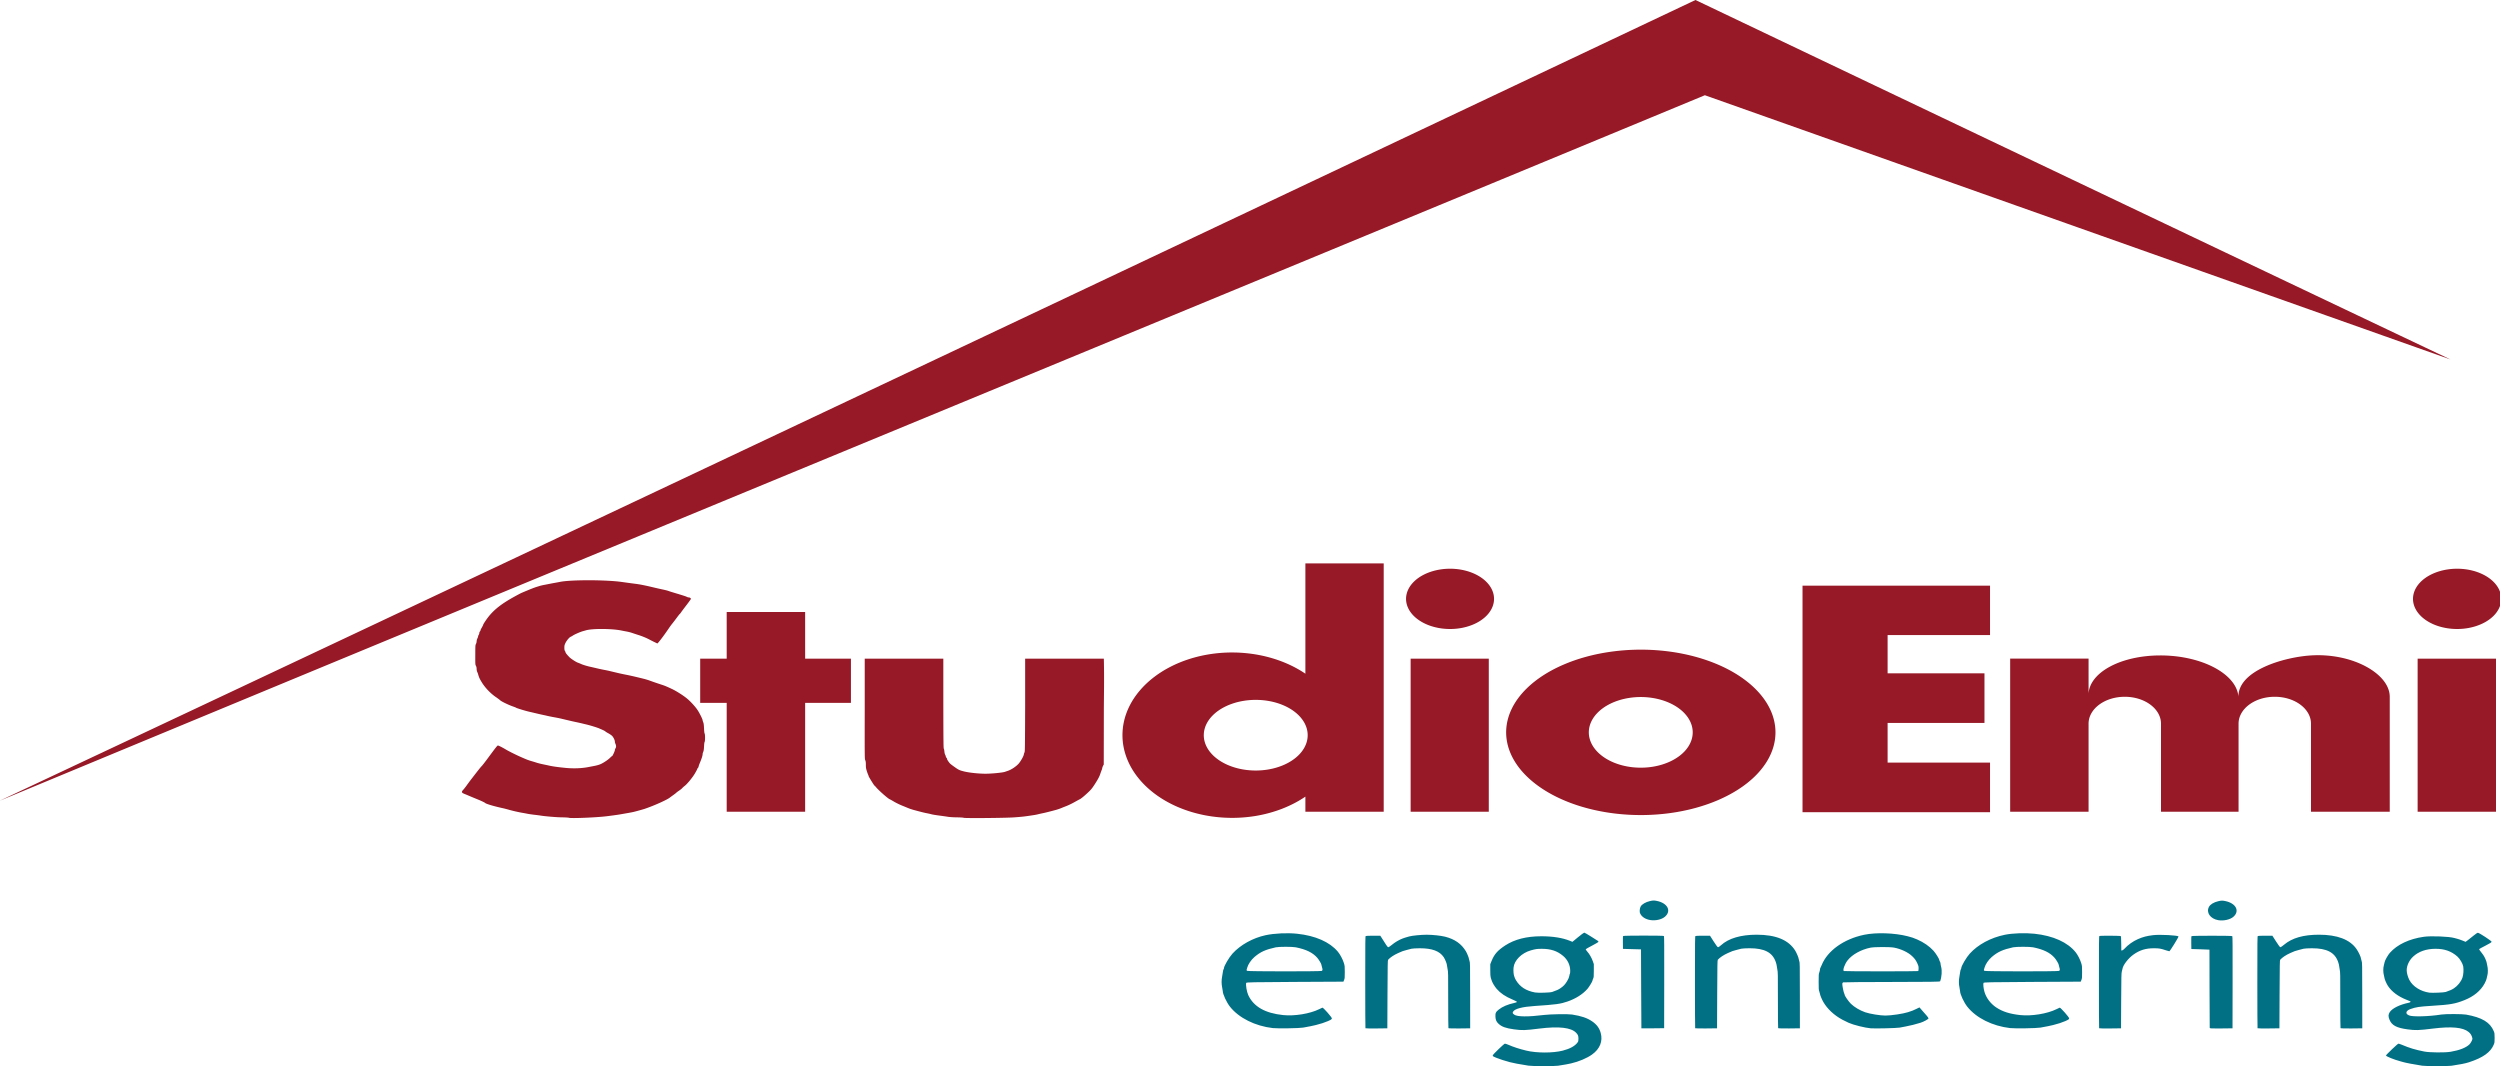
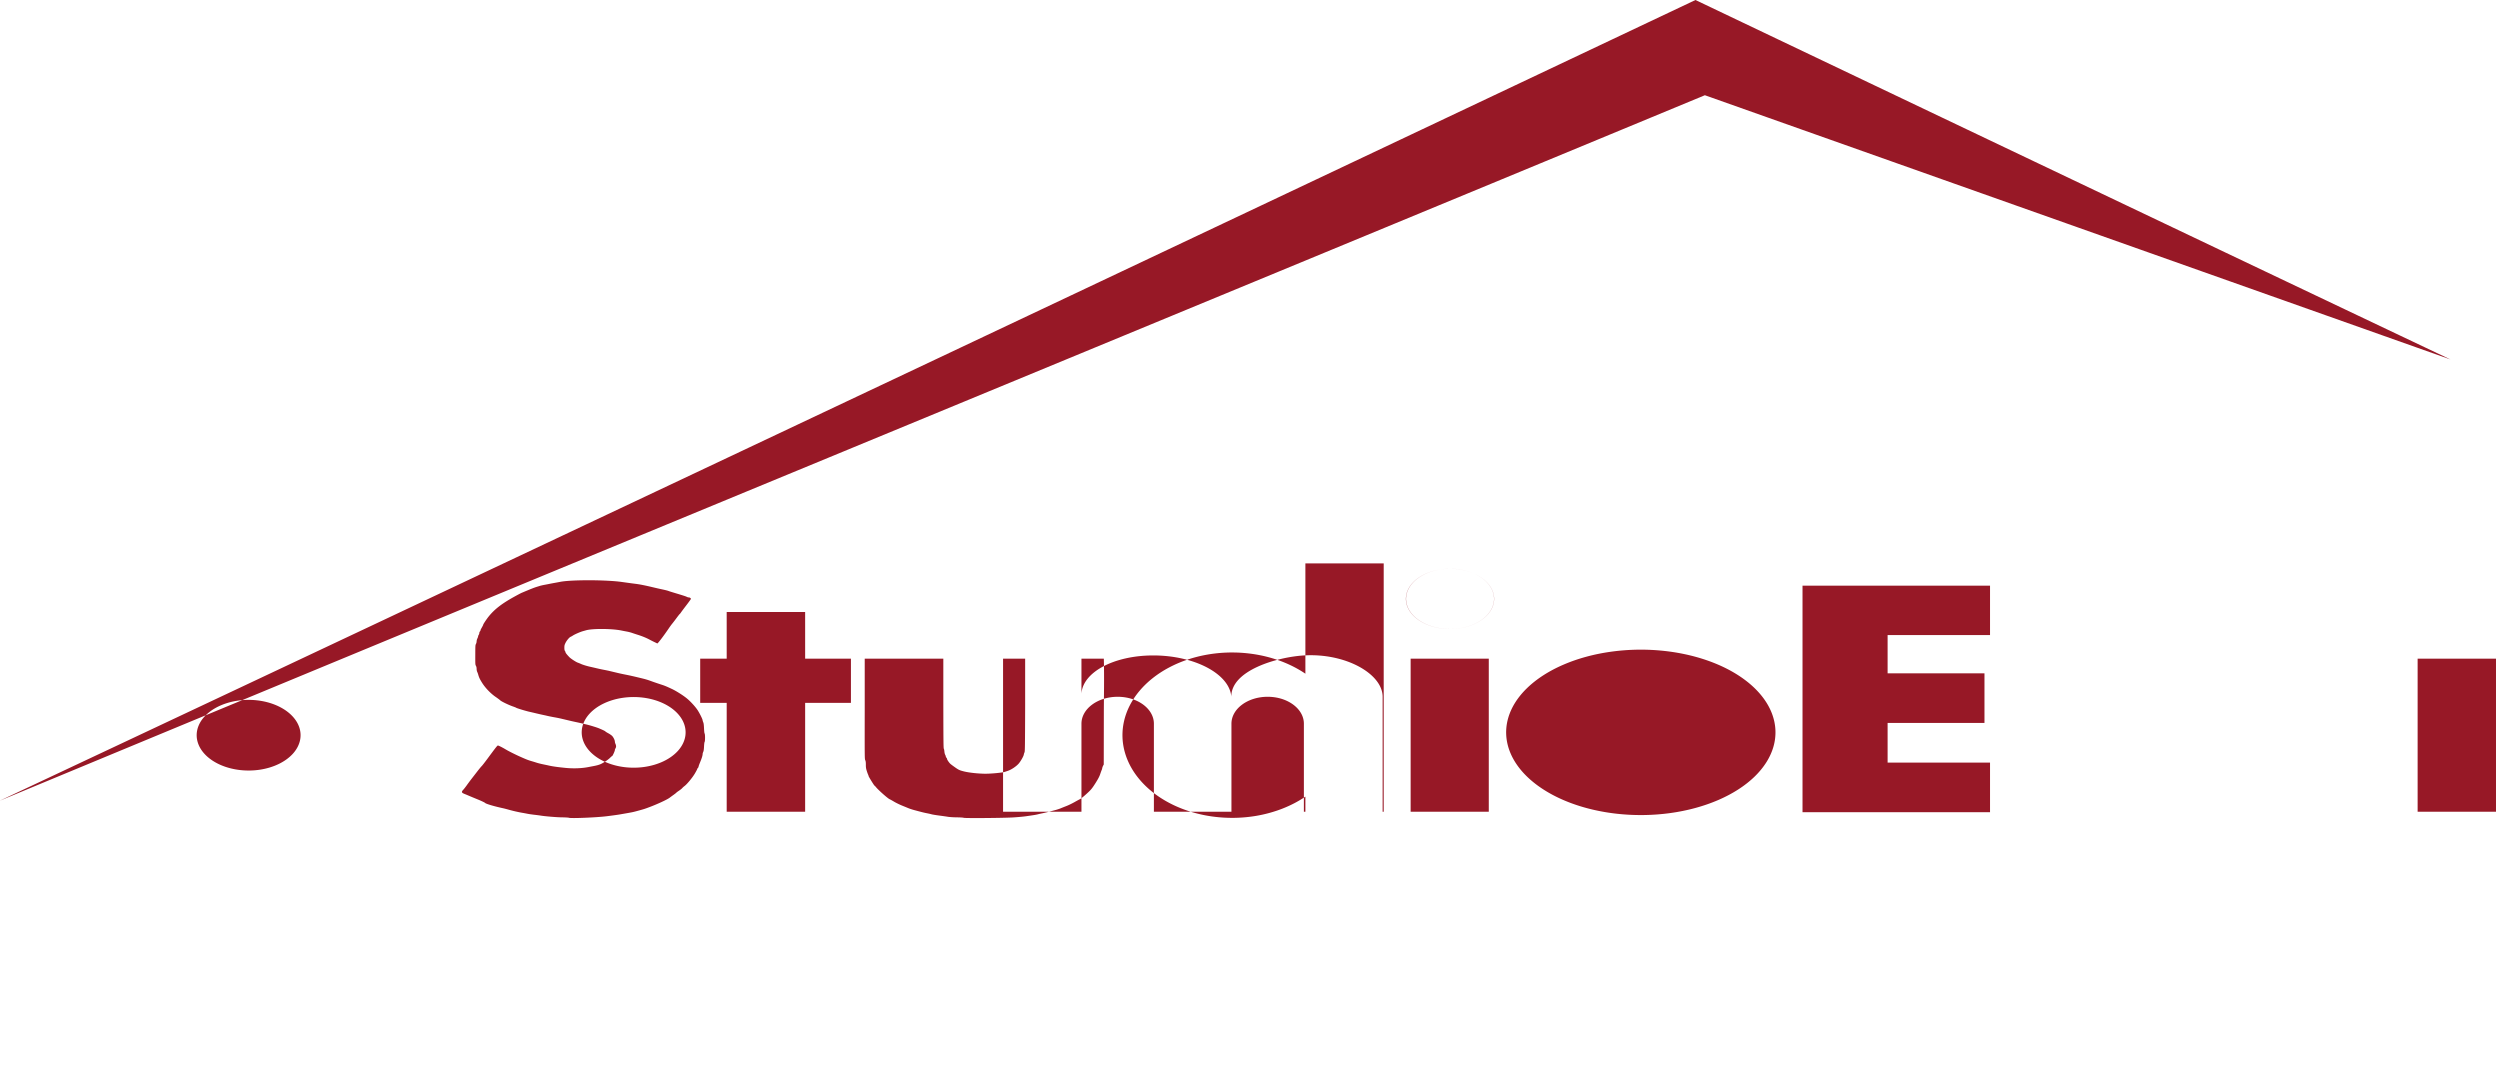
<svg xmlns="http://www.w3.org/2000/svg" xmlns:ns1="http://sodipodi.sourceforge.net/DTD/sodipodi-0.dtd" xmlns:ns2="http://www.inkscape.org/namespaces/inkscape" width="1593.901" height="679.739" version="1.1" viewBox="0 0 1593.901 679.739" id="svg4769" ns1:docname="studioemi.svg" ns2:version="0.92.4 5da689c313, 2019-01-14">
  <defs id="defs4773" />
  <ns1:namedview pagecolor="#ffffff" bordercolor="#666666" borderopacity="1" objecttolerance="10" gridtolerance="10" guidetolerance="10" ns2:pageopacity="0" ns2:pageshadow="2" ns2:window-width="1920" ns2:window-height="1016" id="namedview4771" showgrid="false" ns2:zoom="0.39275446" ns2:cx="680.92405" ns2:cy="160.4367" ns2:window-x="0" ns2:window-y="27" ns2:window-maximized="1" ns2:current-layer="svg4769" />
  <g transform="matrix(0.917,0,0,1,-0.208,3.627)" id="g4767">
    <g transform="translate(-14.671,-9.806)" id="g4765">
-       <path d="m 1162.1,592.74 c -3.119,-0.488 -5.612,-1.938 -6.682,-3.885 -0.485,-0.883 -0.556,-1.253 -0.469,-2.44 0.07,-0.951 0.29,-1.698 0.688,-2.334 0.881,-1.408 3.448,-2.78 6.363,-3.402 2.175,-0.464 2.802,-0.481 4.751,-0.128 7.615,1.376 10.438,6.433 5.66,10.141 -2.294,1.78 -6.584,2.633 -10.31,2.05 z m 395.07,0.105 c -5.508,-0.873 -8.54,-4.847 -6.462,-8.47 0.915,-1.595 3.328,-2.943 6.47,-3.613 2.175,-0.464 2.802,-0.481 4.751,-0.128 7.61,1.375 10.438,6.433 5.666,10.136 -2.262,1.755 -6.775,2.654 -10.425,2.076 z m -401.07,68.943 c -0.027,-0.046 -0.097,-11.388 -0.157,-25.204 l -0.108,-25.12 -12.539,-0.32 -0.059,-3.975 c -0.044,-2.965 0.01,-4.041 0.209,-4.235 0.347,-0.337 27.978,-0.342 28.324,-0.005 0.208,0.202 0.251,6.319 0.209,29.515 l -0.054,29.26 -7.889,0.084 c -4.339,0.046 -7.911,0.046 -7.938,0 z m 428.39,-0.049 c -0.078,-0.119 -0.142,-13.354 -0.142,-29.41 0,-26.324 0.033,-29.212 0.331,-29.387 0.182,-0.107 2.533,-0.194 5.226,-0.194 h 4.895 l 2.559,3.675 c 1.669,2.397 2.721,3.677 3.025,3.68 0.256,0.003 1.385,-0.708 2.508,-1.579 5.597,-4.342 13.468,-6.416 24.351,-6.416 12.647,0 21.447,3.071 26.022,9.08 1.501,1.971 3.183,5.279 3.183,6.26 0,0.234 0.185,0.885 0.412,1.446 0.399,0.988 0.413,1.702 0.43,21.958 l 0.018,20.936 -7.47,0.084 c -4.108,0.046 -7.551,-0.04 -7.65,-0.192 -0.099,-0.152 -0.173,-8.211 -0.165,-17.91 0.014,-16.916 0,-17.71 -0.408,-19.477 -0.233,-1.014 -0.423,-2.102 -0.423,-2.419 0,-0.317 -0.287,-1.354 -0.637,-2.305 -2.259,-6.128 -7.829,-8.821 -18.243,-8.821 -2.52,0 -5.157,0.139 -5.86,0.309 -0.703,0.17 -2.265,0.543 -3.472,0.83 -2.415,0.573 -2.721,0.676 -5.728,1.915 -2.995,1.234 -5.59,2.817 -7.02,4.282 -0.272,0.278 -0.327,3.208 -0.418,22.013 l -0.104,21.692 -7.538,0.084 c -4.146,0.046 -7.602,-0.014 -7.68,-0.133 z m -391,0 c -0.078,-0.119 -0.142,-13.354 -0.142,-29.41 0,-26.324 0.033,-29.212 0.331,-29.387 0.182,-0.107 2.533,-0.194 5.226,-0.194 h 4.895 l 2.559,3.675 c 1.792,2.574 2.71,3.677 3.063,3.68 0.278,0.003 1.176,-0.559 1.996,-1.248 5.263,-4.423 13.812,-6.747 24.824,-6.747 13.416,0 22.241,3.353 26.836,10.197 0.949,1.414 2.368,4.504 2.368,5.159 0,0.225 0.185,0.869 0.412,1.43 0.399,0.988 0.413,1.702 0.43,21.958 l 0.018,20.936 -7.47,0.084 c -4.108,0.046 -7.551,-0.04 -7.65,-0.192 -0.099,-0.152 -0.173,-8.211 -0.165,-17.91 0.014,-16.916 0,-17.71 -0.408,-19.477 -0.233,-1.014 -0.423,-2.102 -0.423,-2.419 0,-0.317 -0.287,-1.354 -0.637,-2.305 -2.258,-6.128 -7.829,-8.821 -18.243,-8.821 -2.52,0 -5.157,0.139 -5.86,0.309 -0.703,0.17 -2.265,0.543 -3.472,0.83 -2.415,0.573 -2.721,0.676 -5.728,1.915 -2.995,1.234 -5.59,2.817 -7.02,4.282 -0.272,0.278 -0.327,3.208 -0.418,22.013 l -0.104,21.692 -7.538,0.084 c -4.146,0.046 -7.602,-0.014 -7.68,-0.133 z m 253.02,-36.561 c 0.645,-0.376 0.67,-0.906 0.118,-2.484 -0.23,-0.657 -0.418,-1.353 -0.418,-1.546 0,-0.49 -1.772,-3.193 -2.802,-4.274 -3.189,-3.347 -7.673,-5.364 -14.961,-6.731 -2.316,-0.434 -11.75,-0.433 -13.897,0.003 -7.205,1.46 -10.665,2.898 -14.833,6.165 -2.298,1.801 -4.401,4.649 -5.054,6.843 -0.199,0.67 -0.399,1.326 -0.443,1.458 -0.044,0.132 0.139,0.375 0.407,0.54 0.675,0.414 51.173,0.441 51.883,0.028 z m -34.05,36.47 c -12.339,-1.328 -23.516,-6.439 -29.734,-13.596 -2.386,-2.746 -5.043,-7.993 -5.067,-10.006 -0.01,-0.305 -0.189,-1.347 -0.411,-2.315 -0.515,-2.243 -0.524,-4.648 -0.025,-6.97 0.216,-1.006 0.454,-2.355 0.528,-2.998 0.074,-0.642 0.273,-1.344 0.443,-1.559 0.169,-0.215 0.308,-0.566 0.308,-0.781 0,-1.308 3.532,-6.835 5.899,-9.233 5.751,-5.824 14.629,-10.202 24.403,-12.034 5.427,-1.018 14.101,-1.295 20.584,-0.659 13.025,1.278 23.109,5.447 28.663,11.848 1.437,1.656 3.042,4.519 3.824,6.818 0.608,1.789 0.636,2.048 0.636,5.793 0,3.556 -0.044,4.021 -0.478,5.008 l -0.478,1.087 -33.697,0.16 c -29.649,0.141 -33.721,0.218 -33.895,0.64 -0.323,0.782 -0.01,3.538 0.652,5.65 1.21,3.889 4.32,7.662 8.267,10.032 4.455,2.674 9.376,4.1 16.648,4.824 7.857,0.782 18.775,-0.852 25.196,-3.77 0.989,-0.45 1.992,-0.882 2.228,-0.962 0.521,-0.175 6.572,6.104 6.572,6.819 0,0.537 -0.48,0.849 -2.684,1.744 -2.225,0.903 -5.213,1.793 -8.457,2.519 -2.6,0.582 -3.763,0.798 -8.816,1.637 -2.663,0.442 -17.802,0.662 -21.107,0.306 z m -63.964,-36.352 c 0.238,-0.14 0.331,-0.625 0.331,-1.731 0,-1.305 -0.122,-1.771 -0.809,-3.086 -1.173,-2.244 -1.811,-3.059 -3.684,-4.703 -2.799,-2.458 -7.653,-4.561 -12.539,-5.433 -2.814,-0.502 -13.62,-0.481 -16.405,0.031 -6.464,1.19 -12.629,4.304 -15.843,8.002 -2.084,2.398 -3.625,6.333 -2.704,6.903 0.377,0.233 51.257,0.25 51.653,0.018 z m -32.897,36.49 c -3.801,-0.257 -12.161,-2.163 -15.358,-3.502 -2.238,-0.938 -2.774,-1.179 -4.39,-1.976 -5.796,-2.86 -10.519,-6.912 -13.343,-11.446 -0.941,-1.511 -2.226,-4.378 -2.226,-4.966 0,-0.225 -0.212,-0.93 -0.47,-1.567 -0.435,-1.071 -0.47,-1.53 -0.47,-6.118 0,-4.587 0.035,-5.047 0.47,-6.118 0.259,-0.637 0.47,-1.456 0.47,-1.821 0,-0.365 0.092,-0.75 0.204,-0.856 0.112,-0.106 0.531,-0.943 0.931,-1.859 4.037,-9.247 15.399,-16.7 29.584,-19.407 8.286,-1.581 21.068,-1.195 30.093,0.908 3.053,0.711 4.2,1.067 6.813,2.112 4.486,1.794 8.354,4.25 11.264,7.152 1.515,1.511 4.075,5.249 4.075,5.95 0,0.22 0.188,0.661 0.418,0.979 0.23,0.319 0.42,0.881 0.423,1.25 0,0.369 0.191,1.298 0.418,2.065 0.728,2.456 0.418,6.556 -0.699,9.245 -0.132,0.317 -7.087,0.407 -33.538,0.432 -18.354,0.018 -33.607,0.131 -33.894,0.253 -0.316,0.134 -0.548,0.494 -0.588,0.912 -0.085,0.894 0.955,5.7 1.338,6.187 0.162,0.206 0.294,0.559 0.294,0.785 0,0.716 2.806,4.417 4.415,5.824 2.484,2.172 6.266,4.221 9.9,5.364 3.228,1.015 10.431,2.091 14.002,2.092 3.997,0 12.237,-1.124 15.673,-2.14 3.194,-0.944 3.565,-1.077 5.794,-2.07 l 2.242,-0.998 1.729,1.831 c 0.951,1.007 2.364,2.486 3.139,3.286 0.776,0.801 1.411,1.639 1.411,1.862 0,0.506 -3.294,2.163 -5.642,2.838 -3.469,0.997 -7.024,1.809 -10.449,2.385 -1.092,0.184 -2.879,0.493 -3.97,0.687 -1.896,0.337 -16.779,0.667 -20.062,0.445 z m -381.71,-36.608 c 0.645,-0.376 0.67,-0.906 0.118,-2.484 -0.23,-0.657 -0.418,-1.353 -0.418,-1.546 0,-0.49 -1.772,-3.193 -2.802,-4.274 -3.206,-3.365 -7.634,-5.357 -14.961,-6.731 -2.316,-0.434 -11.75,-0.433 -13.897,0.003 -7.205,1.46 -10.665,2.898 -14.833,6.165 -2.298,1.801 -4.401,4.649 -5.053,6.843 -0.199,0.67 -0.399,1.326 -0.443,1.458 -0.044,0.132 0.139,0.375 0.407,0.54 0.675,0.414 51.173,0.441 51.883,0.028 z m -34.05,36.47 c -12.339,-1.328 -23.516,-6.439 -29.734,-13.596 -2.386,-2.746 -5.043,-7.993 -5.067,-10.006 -0.007,-0.305 -0.189,-1.347 -0.411,-2.315 -0.515,-2.243 -0.524,-4.648 -0.025,-6.97 0.216,-1.006 0.454,-2.355 0.528,-2.998 0.074,-0.642 0.273,-1.344 0.443,-1.559 0.169,-0.215 0.308,-0.566 0.308,-0.781 0,-1.308 3.532,-6.835 5.899,-9.233 5.512,-5.582 14.171,-10.002 23.045,-11.763 6.108,-1.212 15.161,-1.596 21.943,-0.931 12.714,1.248 22.603,5.235 28.254,11.392 1.625,1.77 3.408,4.834 4.234,7.274 0.605,1.787 0.634,2.052 0.634,5.793 0,3.556 -0.044,4.021 -0.478,5.008 l -0.478,1.087 -33.697,0.16 c -29.083,0.138 -33.722,0.223 -33.884,0.623 -0.468,1.159 0.378,5.724 1.453,7.84 3.708,7.303 11.677,11.48 24.195,12.68 7.94,0.761 18.689,-0.852 25.104,-3.768 0.989,-0.45 1.992,-0.882 2.228,-0.962 0.521,-0.175 6.572,6.104 6.572,6.819 0,0.537 -0.48,0.849 -2.684,1.744 -2.225,0.903 -5.213,1.793 -8.457,2.519 -2.6,0.582 -3.763,0.798 -8.816,1.637 -2.663,0.442 -17.801,0.662 -21.107,0.306 z m 64.402,0.091 c -0.078,-0.119 -0.142,-13.354 -0.142,-29.41 0,-26.324 0.033,-29.212 0.331,-29.387 0.182,-0.107 2.537,-0.194 5.233,-0.194 h 4.902 l 1.507,2.147 c 0.829,1.181 1.977,2.835 2.552,3.676 0.602,0.881 1.242,1.531 1.51,1.533 0.256,0.003 1.385,-0.697 2.508,-1.555 2.105,-1.606 4.993,-3.172 7.371,-3.996 1.212,-0.42 1.937,-0.63 4.598,-1.328 2.046,-0.537 8.336,-1.104 12.225,-1.101 4.077,0.003 9.801,0.56 12.748,1.242 6.753,1.562 11.381,4.538 14.511,9.331 0.771,1.181 2.103,4.199 2.103,4.766 0,0.225 0.185,0.869 0.412,1.43 0.399,0.988 0.413,1.702 0.43,21.958 l 0.018,20.936 -7.47,0.084 c -4.108,0.046 -7.549,-0.038 -7.646,-0.186 -0.097,-0.149 -0.172,-8.279 -0.167,-18.067 0.01,-17.088 -0.01,-17.864 -0.411,-19.493 -0.232,-0.933 -0.421,-1.967 -0.421,-2.298 -2e-4,-1.045 -1.232,-3.95 -2.298,-5.417 -2.807,-3.865 -8.06,-5.662 -16.548,-5.662 -2.539,0 -5.191,0.139 -5.894,0.309 -0.703,0.17 -2.265,0.543 -3.472,0.83 -2.415,0.573 -2.721,0.676 -5.728,1.915 -2.995,1.234 -5.59,2.817 -7.02,4.282 -0.272,0.278 -0.327,3.208 -0.418,22.013 l -0.104,21.692 -7.538,0.084 c -4.146,0.046 -7.602,-0.014 -7.68,-0.133 z m 587,-0.293 c -0.07,-0.28 -0.128,-11.586 -0.128,-25.124 0,-13.538 -0.024,-24.644 -0.052,-24.682 -0.029,-0.037 -2.873,-0.145 -6.322,-0.24 l -6.269,-0.172 -0.059,-3.975 c -0.044,-2.965 0.01,-4.041 0.209,-4.235 0.347,-0.337 27.978,-0.342 28.324,-0.005 0.208,0.202 0.251,6.319 0.209,29.515 l -0.054,29.26 -7.866,0.084 c -7.037,0.075 -7.879,0.03 -7.993,-0.426 z m -76.89,0.293 c -0.078,-0.119 -0.142,-13.354 -0.142,-29.41 0,-26.324 0.033,-29.212 0.331,-29.387 0.488,-0.287 14.568,-0.227 14.866,0.064 0.176,0.171 0.273,1.634 0.314,4.715 l 0.059,4.467 0.589,-0.063 c 0.324,-0.035 1.076,-0.556 1.672,-1.159 2.369,-2.398 5.953,-4.727 9.338,-6.069 3.515,-1.393 6.088,-2.009 10.449,-2.498 4.731,-0.531 17.534,0.087 17.7,0.855 0.103,0.479 -5.942,9.414 -6.369,9.414 -0.19,0 -1.242,-0.275 -2.338,-0.611 -3.752,-1.151 -4.763,-1.309 -8.406,-1.309 -5.591,0 -9.641,1.128 -14.018,3.904 -3.651,2.316 -7.429,6.77 -7.817,9.216 -0.07,0.44 -0.278,1.232 -0.463,1.76 -0.294,0.838 -0.35,3.197 -0.441,18.56 l -0.104,17.6 -7.538,0.084 c -4.146,0.046 -7.602,-0.014 -7.68,-0.133 z m 241.02,-23.134 c 3.279,-1.065 4.203,-1.442 5.608,-2.287 2.71,-1.631 4.989,-4.24 5.991,-6.859 0.659,-1.722 0.906,-5.013 0.533,-7.114 -0.317,-1.787 -2.349,-4.943 -4.087,-6.349 -4.185,-3.383 -8.901,-4.912 -15.14,-4.908 -6.465,0.004 -11.796,1.71 -15.646,5.008 -2.696,2.308 -4.426,5.696 -4.426,8.666 0,1.713 0.798,4.382 1.86,6.223 2.389,4.141 7.846,7.303 13.918,8.065 1.986,0.249 10.244,-0.073 11.389,-0.445 z m -16.509,47.003 c -4.886,-0.667 -12.011,-1.917 -13.27,-2.329 -0.23,-0.075 -1.123,-0.306 -1.985,-0.514 -4.155,-0.999 -9.822,-3.103 -9.822,-3.647 0,-0.425 8.155,-7.548 8.642,-7.548 0.298,0 1.274,0.282 2.168,0.626 5.722,2.203 9.238,3.18 15.836,4.397 3.642,0.672 14.369,0.761 18.286,0.151 6.205,-0.967 10.714,-2.589 13.094,-4.711 1.016,-0.906 2.253,-3.157 2.091,-3.805 -0.469,-1.873 -1.247,-3.071 -2.691,-4.148 -3.913,-2.917 -11.861,-3.597 -24.823,-2.123 -9.943,1.131 -12.005,1.189 -17.554,0.5 -7.779,-0.967 -11.028,-2.57 -12.627,-6.231 -0.92,-2.107 -0.852,-3.325 0.273,-4.854 1.752,-2.38 6.941,-4.708 13.138,-5.893 1.071,-0.205 1.608,-0.67 1.058,-0.918 -0.151,-0.068 -1.356,-0.517 -2.678,-0.998 -5.793,-2.107 -10.276,-5.193 -12.875,-8.86 -1.007,-1.421 -2.376,-4.337 -2.388,-5.087 -0.01,-0.246 -0.189,-1.023 -0.411,-1.727 -0.534,-1.694 -0.548,-4.587 -0.029,-6.173 0.213,-0.653 0.446,-1.554 0.515,-2.001 0.179,-1.143 2.27,-4.586 3.669,-6.039 5.106,-5.306 13.594,-8.97 23.777,-10.264 4.921,-0.625 17.429,-0.163 20.969,0.774 0.287,0.076 1.228,0.305 2.09,0.508 0.862,0.203 2.528,0.728 3.703,1.165 l 2.135,0.795 1.731,-1.188 c 0.952,-0.654 2.74,-1.96 3.974,-2.902 1.234,-0.943 2.503,-1.709 2.821,-1.702 0.945,0.019 9.564,5.199 9.564,5.747 0,0.336 -1.23,1.049 -4.261,2.467 -2.343,1.097 -4.318,2.083 -4.388,2.192 -0.071,0.108 0.084,0.437 0.344,0.729 2.178,2.458 3.05,3.667 3.888,5.387 0.533,1.094 0.973,2.25 0.977,2.568 0.01,0.318 0.189,1.154 0.411,1.858 0.494,1.566 0.55,4.725 0.107,6.027 -0.17,0.499 -0.404,1.45 -0.521,2.114 -0.13,0.738 -0.703,2.027 -1.476,3.319 -2.754,4.603 -7.501,8.183 -13.992,10.554 -6.42,2.345 -9.829,2.893 -22.361,3.596 -9.217,0.517 -11.223,0.796 -15.36,2.139 -1.463,0.475 -2.612,1.416 -2.612,2.14 0,0.824 0.328,1.163 1.776,1.83 2.209,1.019 13.848,0.742 22.526,-0.536 2.8,-0.412 14.613,-0.386 17.18,0.038 11.091,1.833 16.67,4.894 19.23,10.55 0.564,1.245 0.61,1.567 0.616,4.296 0.01,2.754 -0.034,3.04 -0.61,4.313 -2.214,4.892 -7.507,8.341 -17.251,11.24 -2.528,0.752 -6.176,1.419 -12.133,2.219 -2.84,0.381 -17.595,0.353 -20.468,-0.039 z m -604.78,-47.003 c 3.271,-1.062 4.197,-1.438 5.538,-2.25 2.287,-1.385 3.449,-2.504 4.848,-4.671 0.888,-1.375 1.367,-2.409 1.521,-3.286 0.124,-0.704 0.317,-1.367 0.428,-1.472 0.112,-0.106 0.203,-0.94 0.201,-1.853 -0.01,-3.603 -1.808,-7.05 -4.952,-9.461 -4.102,-3.147 -8.481,-4.493 -14.673,-4.51 -3.421,-0.01 -4.378,0.112 -7.749,0.986 -6.428,1.667 -11.575,6.39 -12.031,11.039 -0.203,2.069 0.037,4.597 0.533,5.624 0.232,0.481 0.422,0.959 0.422,1.063 0,0.104 0.306,0.656 0.679,1.228 2.832,4.333 7.039,6.825 13.322,7.892 2.135,0.363 10.492,0.132 11.912,-0.329 z m -16.405,46.999 c -6.709,-0.974 -10.823,-1.68 -12.957,-2.224 -4.581,-1.168 -6.322,-1.681 -9.208,-2.711 -2.509,-0.896 -2.936,-1.162 -2.721,-1.695 0.305,-0.755 7.854,-7.403 8.407,-7.403 0.313,0 1.28,0.28 2.15,0.623 4.036,1.59 7.652,2.672 12.762,3.817 7.142,1.6 18.467,1.608 25.286,0.017 5.023,-1.172 8.565,-2.965 10.332,-5.231 0.53,-0.68 0.615,-1.009 0.615,-2.394 0,-1.788 -0.299,-2.496 -1.579,-3.742 -3.466,-3.373 -11.981,-4.268 -25.668,-2.7 -10.034,1.15 -11.817,1.199 -17.554,0.482 -5.693,-0.711 -8.516,-1.64 -10.725,-3.531 -1.516,-1.297 -2.078,-2.442 -2.187,-4.451 -0.13,-2.401 0.206,-3.075 2.308,-4.625 2.524,-1.861 6.288,-3.332 10.794,-4.216 1.095,-0.215 1.886,-0.514 1.845,-0.699 -0.039,-0.177 -1.476,-0.864 -3.195,-1.525 -4.863,-1.871 -8.266,-3.984 -10.887,-6.759 -1.558,-1.649 -3.187,-4.221 -3.624,-5.722 -0.126,-0.432 -0.365,-1.145 -0.53,-1.585 -0.216,-0.573 -0.302,-1.882 -0.305,-4.617 v -3.817 l 0.932,-2.109 c 1.892,-4.278 4.199,-6.677 9.44,-9.815 6.556,-3.925 14.878,-5.868 25.153,-5.871 7.862,-0.003 14.666,0.984 19.732,2.862 l 1.865,0.691 3.882,-2.937 c 2.135,-1.616 4.083,-2.939 4.329,-2.942 0.246,-0.003 2.409,1.143 4.806,2.546 2.398,1.403 4.532,2.645 4.742,2.76 0.211,0.115 0.348,0.373 0.304,0.573 -0.044,0.2 -1.993,1.271 -4.332,2.382 -2.339,1.111 -4.336,2.147 -4.439,2.304 -0.109,0.167 0.272,0.751 0.918,1.409 1.59,1.618 3.098,3.992 3.932,6.191 l 0.725,1.91 v 4.168 c 0,3.838 -0.037,4.24 -0.47,5.083 -0.259,0.503 -0.47,1.087 -0.47,1.298 0,0.524 -2.415,4.133 -3.56,5.32 -3.245,3.365 -8.134,6.197 -13.785,7.985 -4.963,1.57 -7.833,1.928 -22.988,2.862 -8.469,0.522 -13.532,1.73 -14.793,3.53 -0.582,0.831 -0.455,1.174 0.734,1.979 2.066,1.399 9.706,1.476 20.642,0.207 4.431,-0.514 16.769,-0.695 19.539,-0.286 6.621,0.976 10.402,2.149 13.91,4.315 3.223,1.99 5.102,4.305 6.04,7.444 1.579,5.283 -0.568,10.168 -6.05,13.763 -3.557,2.332 -9.244,4.532 -14.631,5.659 -2.24,0.469 -4.289,0.804 -8.986,1.469 -2.707,0.384 -17.761,0.353 -20.48,-0.042 z" id="path4761" ns2:connector-curvature="0" style="fill:#017085;stroke-width:0.259" />
-       <path transform="translate(14.93,6.181)" d="m 1253.2,373.39 v 144.43 h 130.37 v -31.631 h -71.211 v -25.283 h 67.346 v -31.6 h -67.346 v -24.398 h 71.211 v -31.52 h -71.211 z M 907.56,359.214 v 70.309 a 76.281,52.727 0 0 0 -67.412,-12.291 l -0.109,0.016 a 76.281,52.727 0 0 0 -57.828,62.934 76.281,52.727 0 0 0 91.025,39.994 76.281,52.727 0 0 0 34.324,-12.279 v 9.648 h 54.453 v -158.33 z m 212.95,56.235 a 93.621,52.727 0 0 1 111.66,40.041 93.621,52.727 0 0 1 -71.055,62.903 93.621,52.727 0 0 1 -111.72,-39.995 93.621,52.727 0 0 1 70.973,-62.933 m -1120.4,94.963 c 413.44,-178.1 1178.8,-510.43 1178.8,-510.43 0,0 349.8,153 524.93,229.18 l -518.39,-168.47 c -394.2,149.83 -790.94,299.56 -1185.3,449.72 v 4e-5 z m 1680.9,7.115 v -97.625 h 54.487 v 97.625 z m -700.13,-97.625 h 54.334 v 97.625 h -54.334 z m -475.52,28.191 h -18.424 v -28.191 l 18.423,0.004 -0.005,-29.734 h 54.543 l 0.005,29.73 h 31.832 v 28.191 H 559.76 l -0.005,69.433 -54.538,-2.9e-4 z m 164.77,73.28 c -0.345,-0.136 -2.481,-0.263 -4.747,-0.284 -2.266,-0.021 -5.04,-0.179 -6.165,-0.351 -1.125,-0.172 -3.926,-0.538 -6.225,-0.813 -2.299,-0.275 -4.65,-0.63 -5.224,-0.789 -0.575,-0.159 -1.985,-0.453 -3.135,-0.653 -1.936,-0.337 -3.132,-0.61 -9.091,-2.075 -1.207,-0.297 -2.9,-0.807 -3.762,-1.134 -0.862,-0.327 -2.948,-1.111 -4.635,-1.741 -1.687,-0.63 -4.132,-1.73 -5.433,-2.445 -1.301,-0.714 -2.682,-1.417 -3.067,-1.562 -1.236,-0.464 -7.635,-5.64 -9.413,-7.615 -0.506,-0.561 -0.99,-1.021 -1.077,-1.021 -0.244,0 -4.168,-5.825 -4.168,-6.188 0,-0.177 -0.134,-0.549 -0.298,-0.827 -0.164,-0.278 -0.587,-1.348 -0.94,-2.378 -0.524,-1.528 -0.643,-2.252 -0.643,-3.933 0,-1.56 -0.102,-2.271 -0.419,-2.928 -0.414,-0.857 -0.418,-1.278 -0.366,-32.707 v -32.029 h 54.65 v 28.636 c 0.044,23.703 0.101,28.505 0.341,28.8 0.158,0.195 0.338,0.98 0.4,1.746 0.062,0.773 0.305,1.707 0.547,2.101 0.239,0.39 0.435,0.879 0.435,1.086 0,0.207 0.188,0.557 0.418,0.776 0.23,0.22 0.42,0.545 0.421,0.723 0.007,0.549 1.516,2.578 2.471,3.319 0.499,0.387 2.05,1.436 3.448,2.33 2.248,1.439 2.939,1.718 5.989,2.417 3.359,0.77 9.773,1.406 14.524,1.439 4.186,0.029 12.073,-0.654 13.793,-1.195 0.919,-0.289 1.907,-0.599 2.194,-0.688 2.418,-0.751 5.727,-2.796 7.437,-4.598 1.365,-1.438 3.364,-4.653 3.531,-5.68 0.077,-0.473 0.298,-1.127 0.49,-1.454 0.32,-0.543 0.358,-3.109 0.454,-30.08 v -29.676 h 54.71 c 0.344,13.373 0.019,23.625 0,34.487 l -0.062,33.011 -0.446,0.746 c -0.245,0.41 -0.515,1.106 -0.599,1.546 -0.084,0.44 -0.27,1.016 -0.413,1.28 -0.143,0.264 -0.6,1.416 -1.015,2.56 -0.551,1.517 -1.44,3.073 -3.284,5.75 -2.076,3.013 -2.965,4.046 -4.968,5.772 -2.839,2.447 -5.104,4.152 -5.992,4.512 -0.345,0.14 -1.99,0.961 -3.657,1.824 -1.667,0.864 -4.159,1.97 -5.538,2.458 -1.379,0.488 -3.166,1.142 -3.971,1.453 -0.805,0.311 -2.356,0.788 -3.448,1.06 -4.203,1.046 -7.492,1.798 -9.3,2.128 -1.034,0.189 -2.445,0.481 -3.135,0.649 -1.212,0.295 -3.397,0.619 -8.882,1.314 -1.437,0.182 -5.01,0.478 -7.941,0.658 -6.495,0.399 -33.922,0.606 -34.795,0.263 z m -274.39,0.003 c -0.345,-0.137 -2.527,-0.267 -4.85,-0.287 -3.738,-0.034 -11.881,-0.656 -15.119,-1.156 -0.639,-0.099 -2.52,-0.32 -4.179,-0.491 -1.66,-0.172 -3.817,-0.462 -4.794,-0.646 -0.977,-0.184 -2.576,-0.456 -3.553,-0.606 -2.6,-0.398 -6.426,-1.199 -9.404,-1.97 -1.437,-0.372 -3.224,-0.797 -3.971,-0.944 -6.202,-1.225 -11.89,-2.769 -12.516,-3.397 -0.275,-0.276 -2.579,-1.28 -5.12,-2.231 -2.541,-0.951 -5.326,-2.011 -6.188,-2.355 -0.862,-0.344 -2.272,-0.883 -3.132,-1.197 -1.924,-0.703 -2.103,-1.266 -0.799,-2.512 0.496,-0.474 1.654,-1.828 2.573,-3.008 0.919,-1.18 2.424,-3.036 3.344,-4.124 0.919,-1.087 2.735,-3.233 4.034,-4.769 1.299,-1.535 2.63,-3.007 2.956,-3.271 0.326,-0.264 2.132,-2.386 4.011,-4.715 6.011,-7.449 6.837,-8.405 7.263,-8.405 0.469,0 3.039,1.188 5.559,2.568 1.882,1.031 6.484,3.151 9.717,4.475 4.659,1.909 5.717,2.284 8.568,3.04 0.977,0.259 2.435,0.672 3.239,0.917 0.805,0.245 2.732,0.686 4.284,0.979 1.552,0.293 3.432,0.661 4.18,0.818 2.488,0.522 6.04,0.978 11.458,1.472 5.485,0.5 11.282,0.304 15.918,-0.536 0.977,-0.177 2.529,-0.451 3.448,-0.608 2.533,-0.433 4.097,-0.847 5.456,-1.447 2.016,-0.889 4.912,-2.705 6.17,-3.869 0.647,-0.599 1.274,-1.089 1.393,-1.089 0.314,0 1.923,-3.189 1.923,-3.811 0,-0.29 0.188,-0.774 0.418,-1.075 0.23,-0.301 0.418,-0.89 0.418,-1.308 0,-0.418 -0.188,-1.126 -0.418,-1.574 -0.23,-0.447 -0.418,-1.087 -0.418,-1.421 0,-0.854 -0.88,-2.581 -1.806,-3.544 -0.431,-0.448 -1.634,-1.234 -2.674,-1.746 -1.04,-0.512 -1.985,-1.05 -2.101,-1.197 -0.216,-0.273 -1.478,-0.84 -4.353,-1.959 -1.617,-0.629 -6.603,-2.029 -9.024,-2.533 -0.69,-0.144 -1.912,-0.412 -2.717,-0.597 -0.804,-0.185 -2.638,-0.564 -4.075,-0.842 -2.496,-0.483 -3.62,-0.717 -6.896,-1.434 -5.3,-1.159 -5.246,-1.149 -8.882,-1.755 -1.609,-0.268 -3.537,-0.625 -4.284,-0.793 -0.747,-0.168 -2.158,-0.455 -3.135,-0.639 -0.977,-0.184 -3.14,-0.635 -4.806,-1.002 -1.667,-0.367 -3.641,-0.79 -4.388,-0.941 -2.874,-0.579 -9.227,-2.348 -9.565,-2.664 -0.084,-0.078 -1.14,-0.459 -2.347,-0.845 -2.947,-0.944 -7.897,-3.145 -8.673,-3.855 -0.345,-0.316 -1.796,-1.309 -3.225,-2.207 -3.482,-2.189 -7.171,-5.724 -9.404,-9.014 -1.631,-2.404 -2.123,-3.372 -2.721,-5.363 -0.125,-0.417 -0.414,-1.12 -0.641,-1.563 -0.236,-0.459 -0.414,-1.294 -0.414,-1.942 0,-0.738 -0.165,-1.405 -0.47,-1.903 -0.456,-0.743 -0.47,-0.955 -0.45,-6.988 0.019,-5.906 0.043,-6.259 0.47,-6.955 0.247,-0.403 0.45,-1.135 0.45,-1.627 0,-0.491 0.235,-1.321 0.522,-1.844 0.287,-0.523 0.522,-1.133 0.522,-1.357 0,-0.223 0.188,-0.666 0.418,-0.985 0.23,-0.319 0.418,-0.844 0.418,-1.167 0,-0.323 0.188,-0.768 0.418,-0.987 0.23,-0.22 0.418,-0.54 0.418,-0.711 0,-0.171 0.181,-0.605 0.403,-0.963 1.092,-1.764 1.478,-2.46 1.478,-2.666 0,-0.319 2.471,-3.706 3.797,-5.205 4.076,-4.607 8.935,-8.07 17.414,-12.409 2.414,-1.235 4.953,-2.463 5.642,-2.728 4.568,-1.755 5.622,-2.154 7.21,-2.73 0.977,-0.354 2.341,-0.803 3.03,-0.997 0.69,-0.194 1.724,-0.487 2.299,-0.651 0.575,-0.164 1.985,-0.458 3.135,-0.654 1.149,-0.196 2.748,-0.481 3.553,-0.634 0.805,-0.153 2.403,-0.429 3.553,-0.615 1.149,-0.186 2.842,-0.476 3.762,-0.646 7.575,-1.396 31.719,-1.375 42.84,0.038 1.379,0.175 3.495,0.445 4.702,0.6 1.207,0.155 3.464,0.428 5.015,0.606 2.969,0.341 6.634,1.013 12.434,2.279 2.597,0.567 3.969,0.851 6.792,1.408 1.437,0.283 2.988,0.644 3.448,0.801 1.007,0.344 1.462,0.476 5.224,1.517 5.93,1.641 6.971,1.955 7.92,2.394 0.333,0.154 0.88,0.28 1.215,0.28 0.66,0 1.418,0.498 1.418,0.933 0,0.149 -1.387,1.926 -3.082,3.95 -1.695,2.023 -3.412,4.126 -3.814,4.673 -0.402,0.547 -0.797,0.996 -0.877,0.999 -0.08,0.003 -1.105,1.193 -2.276,2.645 -1.172,1.452 -2.517,3.059 -2.989,3.572 -0.472,0.513 -1.563,1.888 -2.425,3.057 -3.524,4.777 -7.588,9.659 -7.917,9.508 -0.185,-0.085 -1.183,-0.526 -2.218,-0.982 -1.034,-0.455 -2.445,-1.11 -3.135,-1.454 -2.127,-1.062 -5.097,-2.184 -8.046,-3.038 -1.552,-0.449 -3.479,-1.031 -4.284,-1.293 -0.805,-0.262 -2.403,-0.633 -3.553,-0.824 -1.149,-0.191 -2.795,-0.483 -3.657,-0.647 -6.545,-1.251 -20.24,-1.333 -24.659,-0.148 -0.402,0.108 -1.343,0.35 -2.09,0.538 -1.83,0.461 -5.713,2.008 -7.001,2.788 -0.575,0.348 -1.28,0.712 -1.567,0.807 -0.881,0.292 -2.779,2.351 -3.605,3.911 -0.667,1.26 -0.784,1.712 -0.784,3.045 0,1.169 0.106,1.704 0.418,2.113 0.23,0.301 0.418,0.708 0.418,0.904 0,0.314 1.152,1.622 2.717,3.085 0.992,0.927 4.495,3.013 5.746,3.421 0.69,0.225 1.724,0.611 2.299,0.857 1.227,0.525 4.158,1.348 6.374,1.788 0.862,0.171 2.226,0.455 3.03,0.631 3.346,0.731 4.096,0.882 6.728,1.352 1.517,0.271 3.068,0.564 3.448,0.651 0.704,0.162 2.037,0.454 6.124,1.344 1.264,0.275 3.521,0.72 5.016,0.988 3.207,0.575 5.497,1.049 11.18,2.312 2.869,0.638 4.246,1.005 6.165,1.644 2.158,0.719 3.082,1.014 5.12,1.64 1.207,0.37 2.617,0.798 3.135,0.95 1.83,0.538 3.594,1.216 6.896,2.649 3.06,1.328 7.91,4.151 10.449,6.082 2.589,1.969 5.87,5.269 7.419,7.462 1.312,1.858 3.256,5.401 3.384,6.168 0.073,0.44 0.306,1.16 0.516,1.6 0.273,0.571 0.422,1.647 0.519,3.761 0.086,1.871 0.24,3.093 0.419,3.319 0.39,0.496 0.39,4.865 0,5.361 -0.171,0.217 -0.334,1.38 -0.412,2.938 -0.095,1.888 -0.243,2.8 -0.553,3.403 -0.233,0.454 -0.424,1.084 -0.424,1.401 0,0.95 -0.656,2.848 -2.017,5.833 -0.362,0.795 -0.721,1.747 -0.798,2.115 -0.076,0.369 -0.321,0.819 -0.543,1.001 -0.222,0.182 -0.404,0.458 -0.404,0.613 0,0.155 -0.729,1.423 -1.62,2.817 -1.677,2.624 -5.468,6.836 -7.219,8.018 -0.551,0.372 -1.263,0.961 -1.581,1.308 -0.319,0.347 -1.325,1.085 -2.237,1.64 -0.912,0.554 -1.756,1.132 -1.875,1.283 -0.12,0.151 -1.013,0.792 -1.985,1.423 -0.972,0.631 -2.144,1.419 -2.604,1.751 -1.569,1.134 -8.239,3.995 -13.792,5.916 -3.463,1.198 -3.961,1.346 -7.523,2.241 -4.624,1.161 -3.804,1.007 -13.584,2.557 -1.5,0.238 -5.782,0.773 -9.3,1.163 -7.061,0.782 -24.603,1.423 -25.809,0.943 z m 605.92,-158.34 a 30.588,19.215 0 0 1 36.483,14.592 30.588,19.215 0 0 1 -23.215,22.923 30.588,19.215 0 0 1 -36.5,-14.575 30.588,19.215 0 0 1 23.188,-22.934 m 700.21,-0.006 a 30.673,19.215 0 0 1 36.584,14.592 30.673,19.215 0 0 1 -23.279,22.923 30.673,19.215 0 0 1 -36.601,-14.575 30.673,19.215 0 0 1 23.252,-22.934 m -836.42,83.683 a 36.12,22.524 0 0 1 43.081,17.104 36.12,22.524 0 0 1 -27.413,26.871 36.12,22.524 0 0 1 -43.101,-17.085 36.12,22.524 0 0 1 27.382,-26.883 m 636.83,-28.873 c -27.222,0.004 -48.973,10.612 -49.92,24.346 v -22.307 h -54.506 v 97.625 h 54.506 v -56.135 c -4e-4,-9.483 11.274,-17.17 25.182,-17.17 13.908,-6.7e-4 25.184,7.687 25.184,17.17 -7e-4,0.008 0,0.017 0,0.025 v 56.109 h 53.918 v -56.135 c -4e-4,-9.483 11.274,-17.17 25.182,-17.17 13.908,8e-5 25.182,7.687 25.182,17.17 v 56.135 h 54.752 v -73.305 c 0,-14.608 -25.772,-28.007 -54.752,-26.359 -18.593,1.057 -50.7,9.506 -50.455,26.359 -1.201,-14.558 -25.499,-26.359 -54.27,-26.359 z m -369.08,27.056 a 36.12,22.524 0 0 1 43.081,17.104 36.12,22.524 0 0 1 -27.413,26.871 36.12,22.524 0 0 1 -43.101,-17.085 36.12,22.524 0 0 1 27.382,-26.883" id="path4763" ns2:connector-curvature="0" style="fill:#971826;fill-rule:evenodd" />
+       <path transform="translate(14.93,6.181)" d="m 1253.2,373.39 v 144.43 h 130.37 v -31.631 h -71.211 v -25.283 h 67.346 v -31.6 h -67.346 v -24.398 h 71.211 v -31.52 h -71.211 z M 907.56,359.214 v 70.309 a 76.281,52.727 0 0 0 -67.412,-12.291 l -0.109,0.016 a 76.281,52.727 0 0 0 -57.828,62.934 76.281,52.727 0 0 0 91.025,39.994 76.281,52.727 0 0 0 34.324,-12.279 v 9.648 h 54.453 v -158.33 z m 212.95,56.235 a 93.621,52.727 0 0 1 111.66,40.041 93.621,52.727 0 0 1 -71.055,62.903 93.621,52.727 0 0 1 -111.72,-39.995 93.621,52.727 0 0 1 70.973,-62.933 m -1120.4,94.963 c 413.44,-178.1 1178.8,-510.43 1178.8,-510.43 0,0 349.8,153 524.93,229.18 l -518.39,-168.47 c -394.2,149.83 -790.94,299.56 -1185.3,449.72 v 4e-5 z m 1680.9,7.115 v -97.625 h 54.487 v 97.625 z m -700.13,-97.625 h 54.334 v 97.625 h -54.334 z m -475.52,28.191 h -18.424 v -28.191 l 18.423,0.004 -0.005,-29.734 h 54.543 l 0.005,29.73 h 31.832 v 28.191 H 559.76 l -0.005,69.433 -54.538,-2.9e-4 z m 164.77,73.28 c -0.345,-0.136 -2.481,-0.263 -4.747,-0.284 -2.266,-0.021 -5.04,-0.179 -6.165,-0.351 -1.125,-0.172 -3.926,-0.538 -6.225,-0.813 -2.299,-0.275 -4.65,-0.63 -5.224,-0.789 -0.575,-0.159 -1.985,-0.453 -3.135,-0.653 -1.936,-0.337 -3.132,-0.61 -9.091,-2.075 -1.207,-0.297 -2.9,-0.807 -3.762,-1.134 -0.862,-0.327 -2.948,-1.111 -4.635,-1.741 -1.687,-0.63 -4.132,-1.73 -5.433,-2.445 -1.301,-0.714 -2.682,-1.417 -3.067,-1.562 -1.236,-0.464 -7.635,-5.64 -9.413,-7.615 -0.506,-0.561 -0.99,-1.021 -1.077,-1.021 -0.244,0 -4.168,-5.825 -4.168,-6.188 0,-0.177 -0.134,-0.549 -0.298,-0.827 -0.164,-0.278 -0.587,-1.348 -0.94,-2.378 -0.524,-1.528 -0.643,-2.252 -0.643,-3.933 0,-1.56 -0.102,-2.271 -0.419,-2.928 -0.414,-0.857 -0.418,-1.278 -0.366,-32.707 v -32.029 h 54.65 v 28.636 c 0.044,23.703 0.101,28.505 0.341,28.8 0.158,0.195 0.338,0.98 0.4,1.746 0.062,0.773 0.305,1.707 0.547,2.101 0.239,0.39 0.435,0.879 0.435,1.086 0,0.207 0.188,0.557 0.418,0.776 0.23,0.22 0.42,0.545 0.421,0.723 0.007,0.549 1.516,2.578 2.471,3.319 0.499,0.387 2.05,1.436 3.448,2.33 2.248,1.439 2.939,1.718 5.989,2.417 3.359,0.77 9.773,1.406 14.524,1.439 4.186,0.029 12.073,-0.654 13.793,-1.195 0.919,-0.289 1.907,-0.599 2.194,-0.688 2.418,-0.751 5.727,-2.796 7.437,-4.598 1.365,-1.438 3.364,-4.653 3.531,-5.68 0.077,-0.473 0.298,-1.127 0.49,-1.454 0.32,-0.543 0.358,-3.109 0.454,-30.08 v -29.676 h 54.71 c 0.344,13.373 0.019,23.625 0,34.487 l -0.062,33.011 -0.446,0.746 c -0.245,0.41 -0.515,1.106 -0.599,1.546 -0.084,0.44 -0.27,1.016 -0.413,1.28 -0.143,0.264 -0.6,1.416 -1.015,2.56 -0.551,1.517 -1.44,3.073 -3.284,5.75 -2.076,3.013 -2.965,4.046 -4.968,5.772 -2.839,2.447 -5.104,4.152 -5.992,4.512 -0.345,0.14 -1.99,0.961 -3.657,1.824 -1.667,0.864 -4.159,1.97 -5.538,2.458 -1.379,0.488 -3.166,1.142 -3.971,1.453 -0.805,0.311 -2.356,0.788 -3.448,1.06 -4.203,1.046 -7.492,1.798 -9.3,2.128 -1.034,0.189 -2.445,0.481 -3.135,0.649 -1.212,0.295 -3.397,0.619 -8.882,1.314 -1.437,0.182 -5.01,0.478 -7.941,0.658 -6.495,0.399 -33.922,0.606 -34.795,0.263 z m -274.39,0.003 c -0.345,-0.137 -2.527,-0.267 -4.85,-0.287 -3.738,-0.034 -11.881,-0.656 -15.119,-1.156 -0.639,-0.099 -2.52,-0.32 -4.179,-0.491 -1.66,-0.172 -3.817,-0.462 -4.794,-0.646 -0.977,-0.184 -2.576,-0.456 -3.553,-0.606 -2.6,-0.398 -6.426,-1.199 -9.404,-1.97 -1.437,-0.372 -3.224,-0.797 -3.971,-0.944 -6.202,-1.225 -11.89,-2.769 -12.516,-3.397 -0.275,-0.276 -2.579,-1.28 -5.12,-2.231 -2.541,-0.951 -5.326,-2.011 -6.188,-2.355 -0.862,-0.344 -2.272,-0.883 -3.132,-1.197 -1.924,-0.703 -2.103,-1.266 -0.799,-2.512 0.496,-0.474 1.654,-1.828 2.573,-3.008 0.919,-1.18 2.424,-3.036 3.344,-4.124 0.919,-1.087 2.735,-3.233 4.034,-4.769 1.299,-1.535 2.63,-3.007 2.956,-3.271 0.326,-0.264 2.132,-2.386 4.011,-4.715 6.011,-7.449 6.837,-8.405 7.263,-8.405 0.469,0 3.039,1.188 5.559,2.568 1.882,1.031 6.484,3.151 9.717,4.475 4.659,1.909 5.717,2.284 8.568,3.04 0.977,0.259 2.435,0.672 3.239,0.917 0.805,0.245 2.732,0.686 4.284,0.979 1.552,0.293 3.432,0.661 4.18,0.818 2.488,0.522 6.04,0.978 11.458,1.472 5.485,0.5 11.282,0.304 15.918,-0.536 0.977,-0.177 2.529,-0.451 3.448,-0.608 2.533,-0.433 4.097,-0.847 5.456,-1.447 2.016,-0.889 4.912,-2.705 6.17,-3.869 0.647,-0.599 1.274,-1.089 1.393,-1.089 0.314,0 1.923,-3.189 1.923,-3.811 0,-0.29 0.188,-0.774 0.418,-1.075 0.23,-0.301 0.418,-0.89 0.418,-1.308 0,-0.418 -0.188,-1.126 -0.418,-1.574 -0.23,-0.447 -0.418,-1.087 -0.418,-1.421 0,-0.854 -0.88,-2.581 -1.806,-3.544 -0.431,-0.448 -1.634,-1.234 -2.674,-1.746 -1.04,-0.512 -1.985,-1.05 -2.101,-1.197 -0.216,-0.273 -1.478,-0.84 -4.353,-1.959 -1.617,-0.629 -6.603,-2.029 -9.024,-2.533 -0.69,-0.144 -1.912,-0.412 -2.717,-0.597 -0.804,-0.185 -2.638,-0.564 -4.075,-0.842 -2.496,-0.483 -3.62,-0.717 -6.896,-1.434 -5.3,-1.159 -5.246,-1.149 -8.882,-1.755 -1.609,-0.268 -3.537,-0.625 -4.284,-0.793 -0.747,-0.168 -2.158,-0.455 -3.135,-0.639 -0.977,-0.184 -3.14,-0.635 -4.806,-1.002 -1.667,-0.367 -3.641,-0.79 -4.388,-0.941 -2.874,-0.579 -9.227,-2.348 -9.565,-2.664 -0.084,-0.078 -1.14,-0.459 -2.347,-0.845 -2.947,-0.944 -7.897,-3.145 -8.673,-3.855 -0.345,-0.316 -1.796,-1.309 -3.225,-2.207 -3.482,-2.189 -7.171,-5.724 -9.404,-9.014 -1.631,-2.404 -2.123,-3.372 -2.721,-5.363 -0.125,-0.417 -0.414,-1.12 -0.641,-1.563 -0.236,-0.459 -0.414,-1.294 -0.414,-1.942 0,-0.738 -0.165,-1.405 -0.47,-1.903 -0.456,-0.743 -0.47,-0.955 -0.45,-6.988 0.019,-5.906 0.043,-6.259 0.47,-6.955 0.247,-0.403 0.45,-1.135 0.45,-1.627 0,-0.491 0.235,-1.321 0.522,-1.844 0.287,-0.523 0.522,-1.133 0.522,-1.357 0,-0.223 0.188,-0.666 0.418,-0.985 0.23,-0.319 0.418,-0.844 0.418,-1.167 0,-0.323 0.188,-0.768 0.418,-0.987 0.23,-0.22 0.418,-0.54 0.418,-0.711 0,-0.171 0.181,-0.605 0.403,-0.963 1.092,-1.764 1.478,-2.46 1.478,-2.666 0,-0.319 2.471,-3.706 3.797,-5.205 4.076,-4.607 8.935,-8.07 17.414,-12.409 2.414,-1.235 4.953,-2.463 5.642,-2.728 4.568,-1.755 5.622,-2.154 7.21,-2.73 0.977,-0.354 2.341,-0.803 3.03,-0.997 0.69,-0.194 1.724,-0.487 2.299,-0.651 0.575,-0.164 1.985,-0.458 3.135,-0.654 1.149,-0.196 2.748,-0.481 3.553,-0.634 0.805,-0.153 2.403,-0.429 3.553,-0.615 1.149,-0.186 2.842,-0.476 3.762,-0.646 7.575,-1.396 31.719,-1.375 42.84,0.038 1.379,0.175 3.495,0.445 4.702,0.6 1.207,0.155 3.464,0.428 5.015,0.606 2.969,0.341 6.634,1.013 12.434,2.279 2.597,0.567 3.969,0.851 6.792,1.408 1.437,0.283 2.988,0.644 3.448,0.801 1.007,0.344 1.462,0.476 5.224,1.517 5.93,1.641 6.971,1.955 7.92,2.394 0.333,0.154 0.88,0.28 1.215,0.28 0.66,0 1.418,0.498 1.418,0.933 0,0.149 -1.387,1.926 -3.082,3.95 -1.695,2.023 -3.412,4.126 -3.814,4.673 -0.402,0.547 -0.797,0.996 -0.877,0.999 -0.08,0.003 -1.105,1.193 -2.276,2.645 -1.172,1.452 -2.517,3.059 -2.989,3.572 -0.472,0.513 -1.563,1.888 -2.425,3.057 -3.524,4.777 -7.588,9.659 -7.917,9.508 -0.185,-0.085 -1.183,-0.526 -2.218,-0.982 -1.034,-0.455 -2.445,-1.11 -3.135,-1.454 -2.127,-1.062 -5.097,-2.184 -8.046,-3.038 -1.552,-0.449 -3.479,-1.031 -4.284,-1.293 -0.805,-0.262 -2.403,-0.633 -3.553,-0.824 -1.149,-0.191 -2.795,-0.483 -3.657,-0.647 -6.545,-1.251 -20.24,-1.333 -24.659,-0.148 -0.402,0.108 -1.343,0.35 -2.09,0.538 -1.83,0.461 -5.713,2.008 -7.001,2.788 -0.575,0.348 -1.28,0.712 -1.567,0.807 -0.881,0.292 -2.779,2.351 -3.605,3.911 -0.667,1.26 -0.784,1.712 -0.784,3.045 0,1.169 0.106,1.704 0.418,2.113 0.23,0.301 0.418,0.708 0.418,0.904 0,0.314 1.152,1.622 2.717,3.085 0.992,0.927 4.495,3.013 5.746,3.421 0.69,0.225 1.724,0.611 2.299,0.857 1.227,0.525 4.158,1.348 6.374,1.788 0.862,0.171 2.226,0.455 3.03,0.631 3.346,0.731 4.096,0.882 6.728,1.352 1.517,0.271 3.068,0.564 3.448,0.651 0.704,0.162 2.037,0.454 6.124,1.344 1.264,0.275 3.521,0.72 5.016,0.988 3.207,0.575 5.497,1.049 11.18,2.312 2.869,0.638 4.246,1.005 6.165,1.644 2.158,0.719 3.082,1.014 5.12,1.64 1.207,0.37 2.617,0.798 3.135,0.95 1.83,0.538 3.594,1.216 6.896,2.649 3.06,1.328 7.91,4.151 10.449,6.082 2.589,1.969 5.87,5.269 7.419,7.462 1.312,1.858 3.256,5.401 3.384,6.168 0.073,0.44 0.306,1.16 0.516,1.6 0.273,0.571 0.422,1.647 0.519,3.761 0.086,1.871 0.24,3.093 0.419,3.319 0.39,0.496 0.39,4.865 0,5.361 -0.171,0.217 -0.334,1.38 -0.412,2.938 -0.095,1.888 -0.243,2.8 -0.553,3.403 -0.233,0.454 -0.424,1.084 -0.424,1.401 0,0.95 -0.656,2.848 -2.017,5.833 -0.362,0.795 -0.721,1.747 -0.798,2.115 -0.076,0.369 -0.321,0.819 -0.543,1.001 -0.222,0.182 -0.404,0.458 -0.404,0.613 0,0.155 -0.729,1.423 -1.62,2.817 -1.677,2.624 -5.468,6.836 -7.219,8.018 -0.551,0.372 -1.263,0.961 -1.581,1.308 -0.319,0.347 -1.325,1.085 -2.237,1.64 -0.912,0.554 -1.756,1.132 -1.875,1.283 -0.12,0.151 -1.013,0.792 -1.985,1.423 -0.972,0.631 -2.144,1.419 -2.604,1.751 -1.569,1.134 -8.239,3.995 -13.792,5.916 -3.463,1.198 -3.961,1.346 -7.523,2.241 -4.624,1.161 -3.804,1.007 -13.584,2.557 -1.5,0.238 -5.782,0.773 -9.3,1.163 -7.061,0.782 -24.603,1.423 -25.809,0.943 z m 605.92,-158.34 a 30.588,19.215 0 0 1 36.483,14.592 30.588,19.215 0 0 1 -23.215,22.923 30.588,19.215 0 0 1 -36.5,-14.575 30.588,19.215 0 0 1 23.188,-22.934 a 30.673,19.215 0 0 1 36.584,14.592 30.673,19.215 0 0 1 -23.279,22.923 30.673,19.215 0 0 1 -36.601,-14.575 30.673,19.215 0 0 1 23.252,-22.934 m -836.42,83.683 a 36.12,22.524 0 0 1 43.081,17.104 36.12,22.524 0 0 1 -27.413,26.871 36.12,22.524 0 0 1 -43.101,-17.085 36.12,22.524 0 0 1 27.382,-26.883 m 636.83,-28.873 c -27.222,0.004 -48.973,10.612 -49.92,24.346 v -22.307 h -54.506 v 97.625 h 54.506 v -56.135 c -4e-4,-9.483 11.274,-17.17 25.182,-17.17 13.908,-6.7e-4 25.184,7.687 25.184,17.17 -7e-4,0.008 0,0.017 0,0.025 v 56.109 h 53.918 v -56.135 c -4e-4,-9.483 11.274,-17.17 25.182,-17.17 13.908,8e-5 25.182,7.687 25.182,17.17 v 56.135 h 54.752 v -73.305 c 0,-14.608 -25.772,-28.007 -54.752,-26.359 -18.593,1.057 -50.7,9.506 -50.455,26.359 -1.201,-14.558 -25.499,-26.359 -54.27,-26.359 z m -369.08,27.056 a 36.12,22.524 0 0 1 43.081,17.104 36.12,22.524 0 0 1 -27.413,26.871 36.12,22.524 0 0 1 -43.101,-17.085 36.12,22.524 0 0 1 27.382,-26.883" id="path4763" ns2:connector-curvature="0" style="fill:#971826;fill-rule:evenodd" />
    </g>
  </g>
</svg>